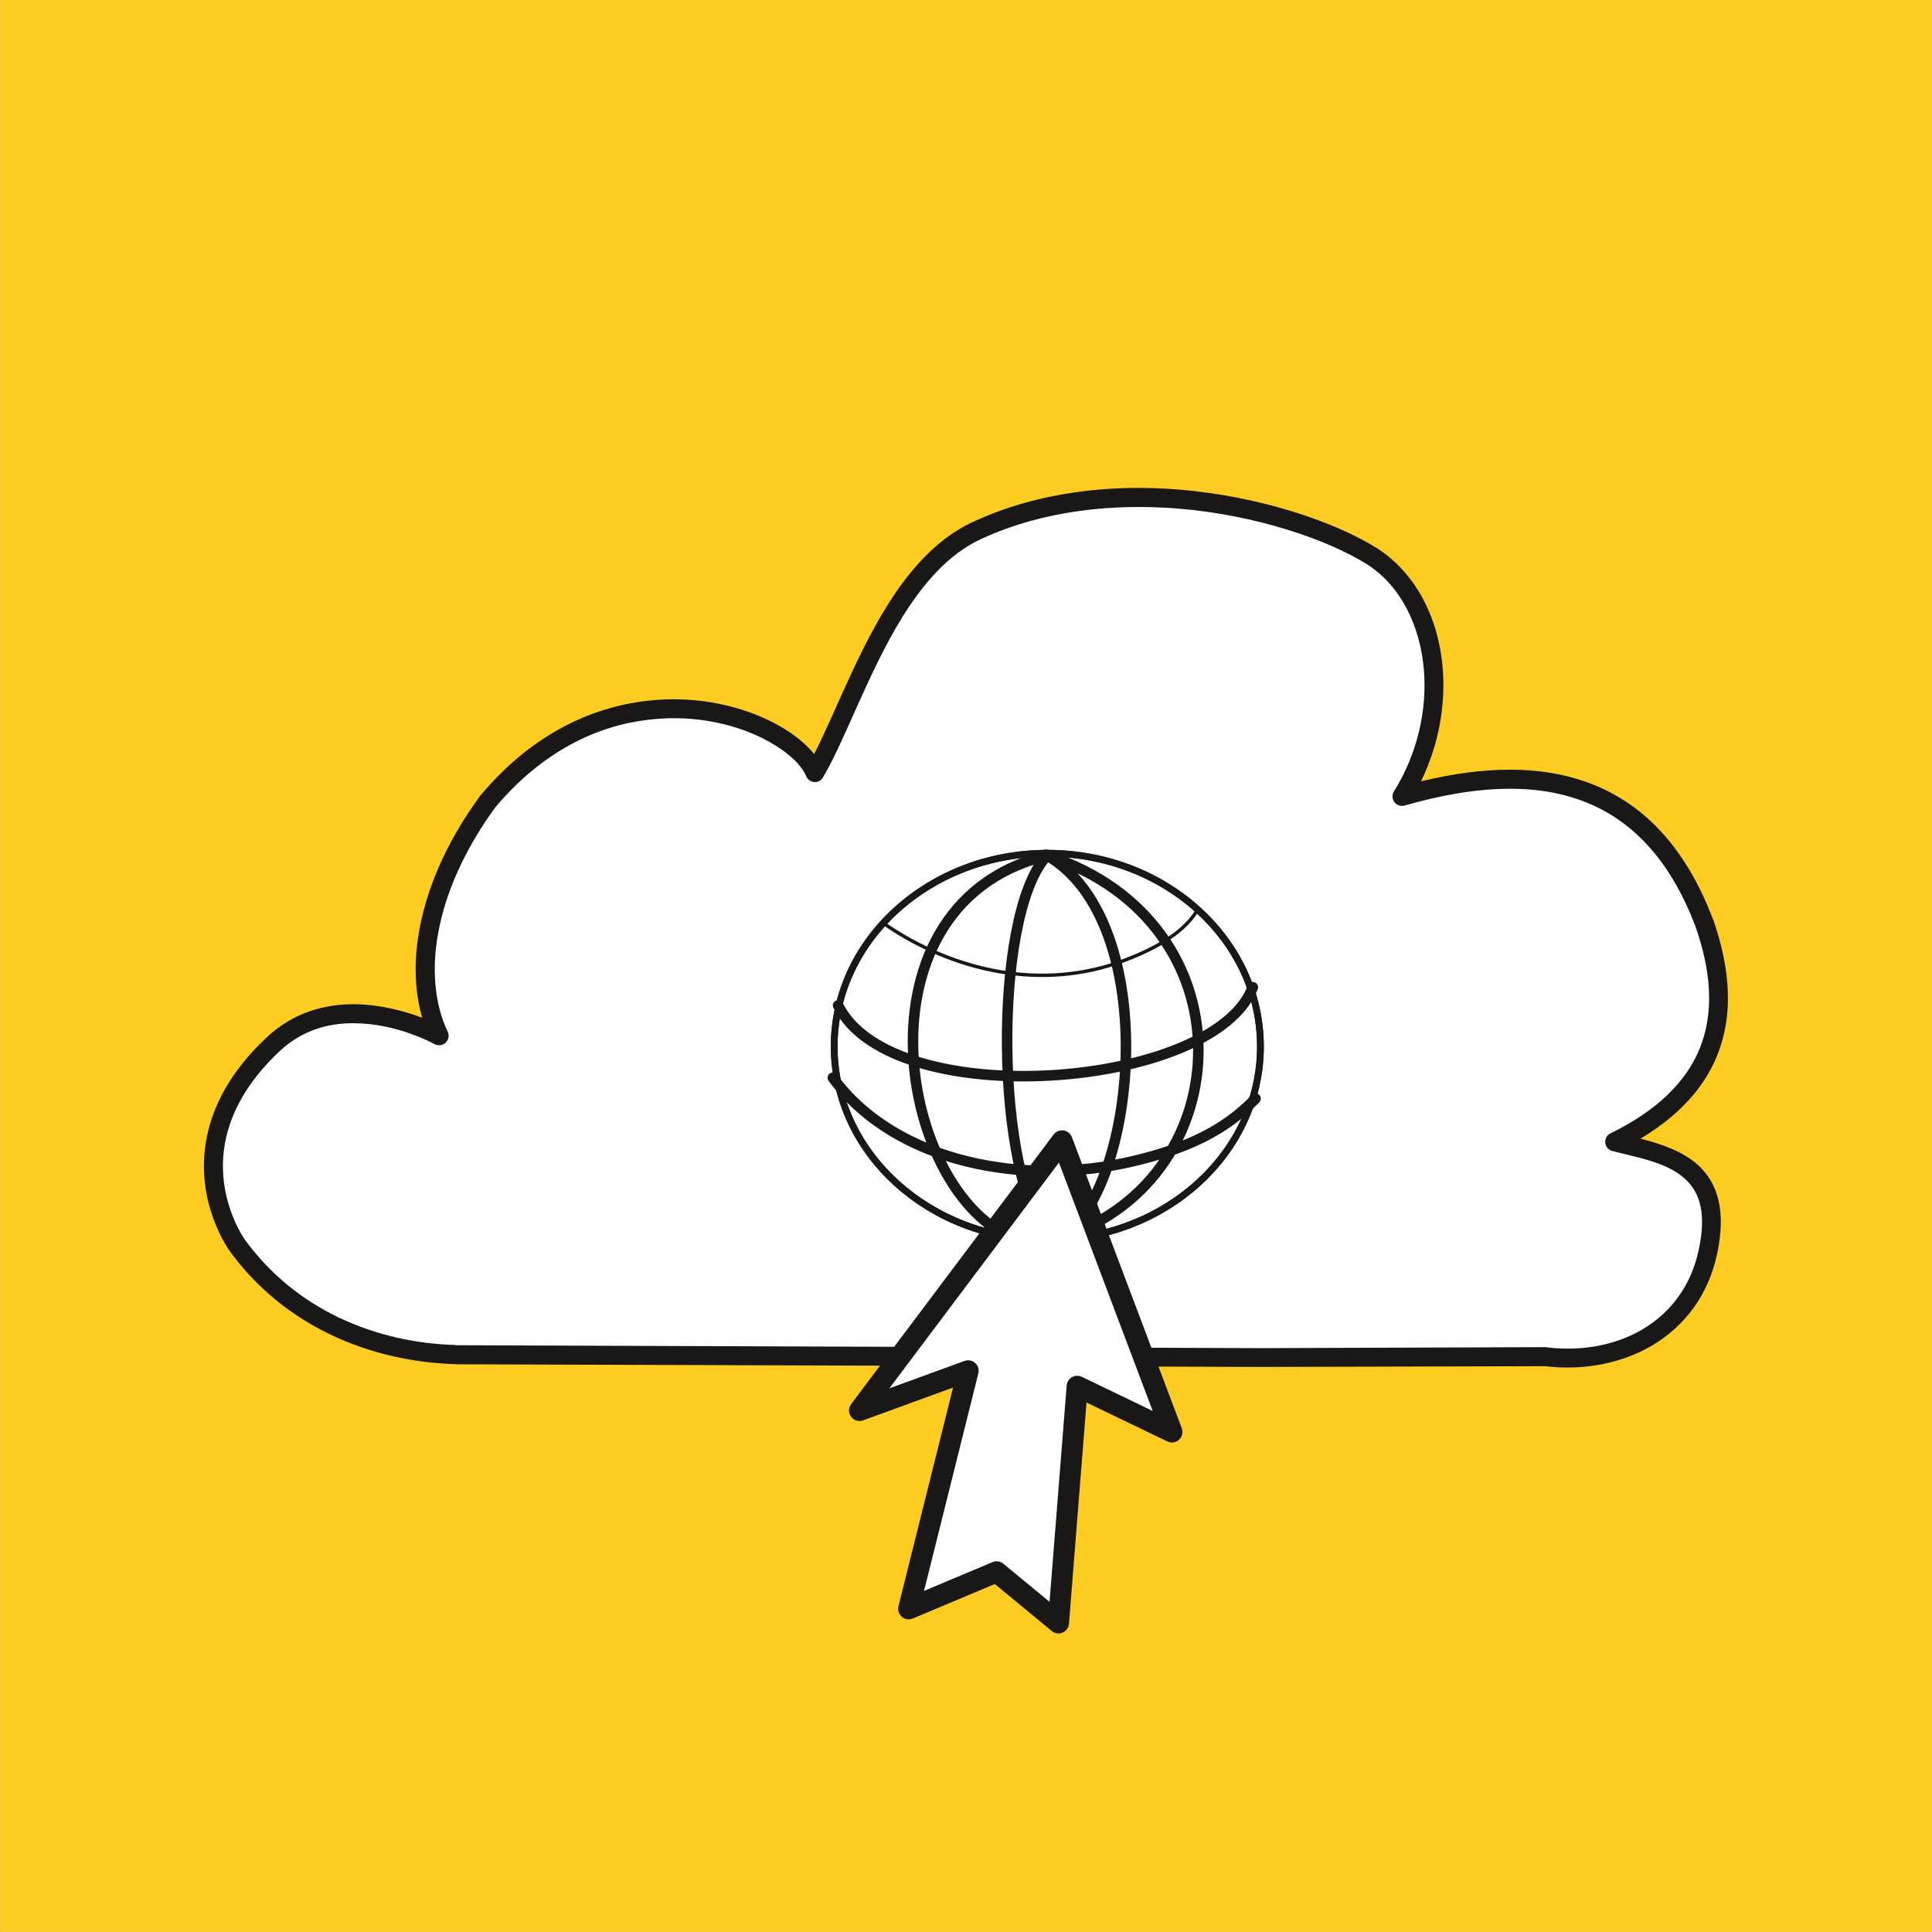
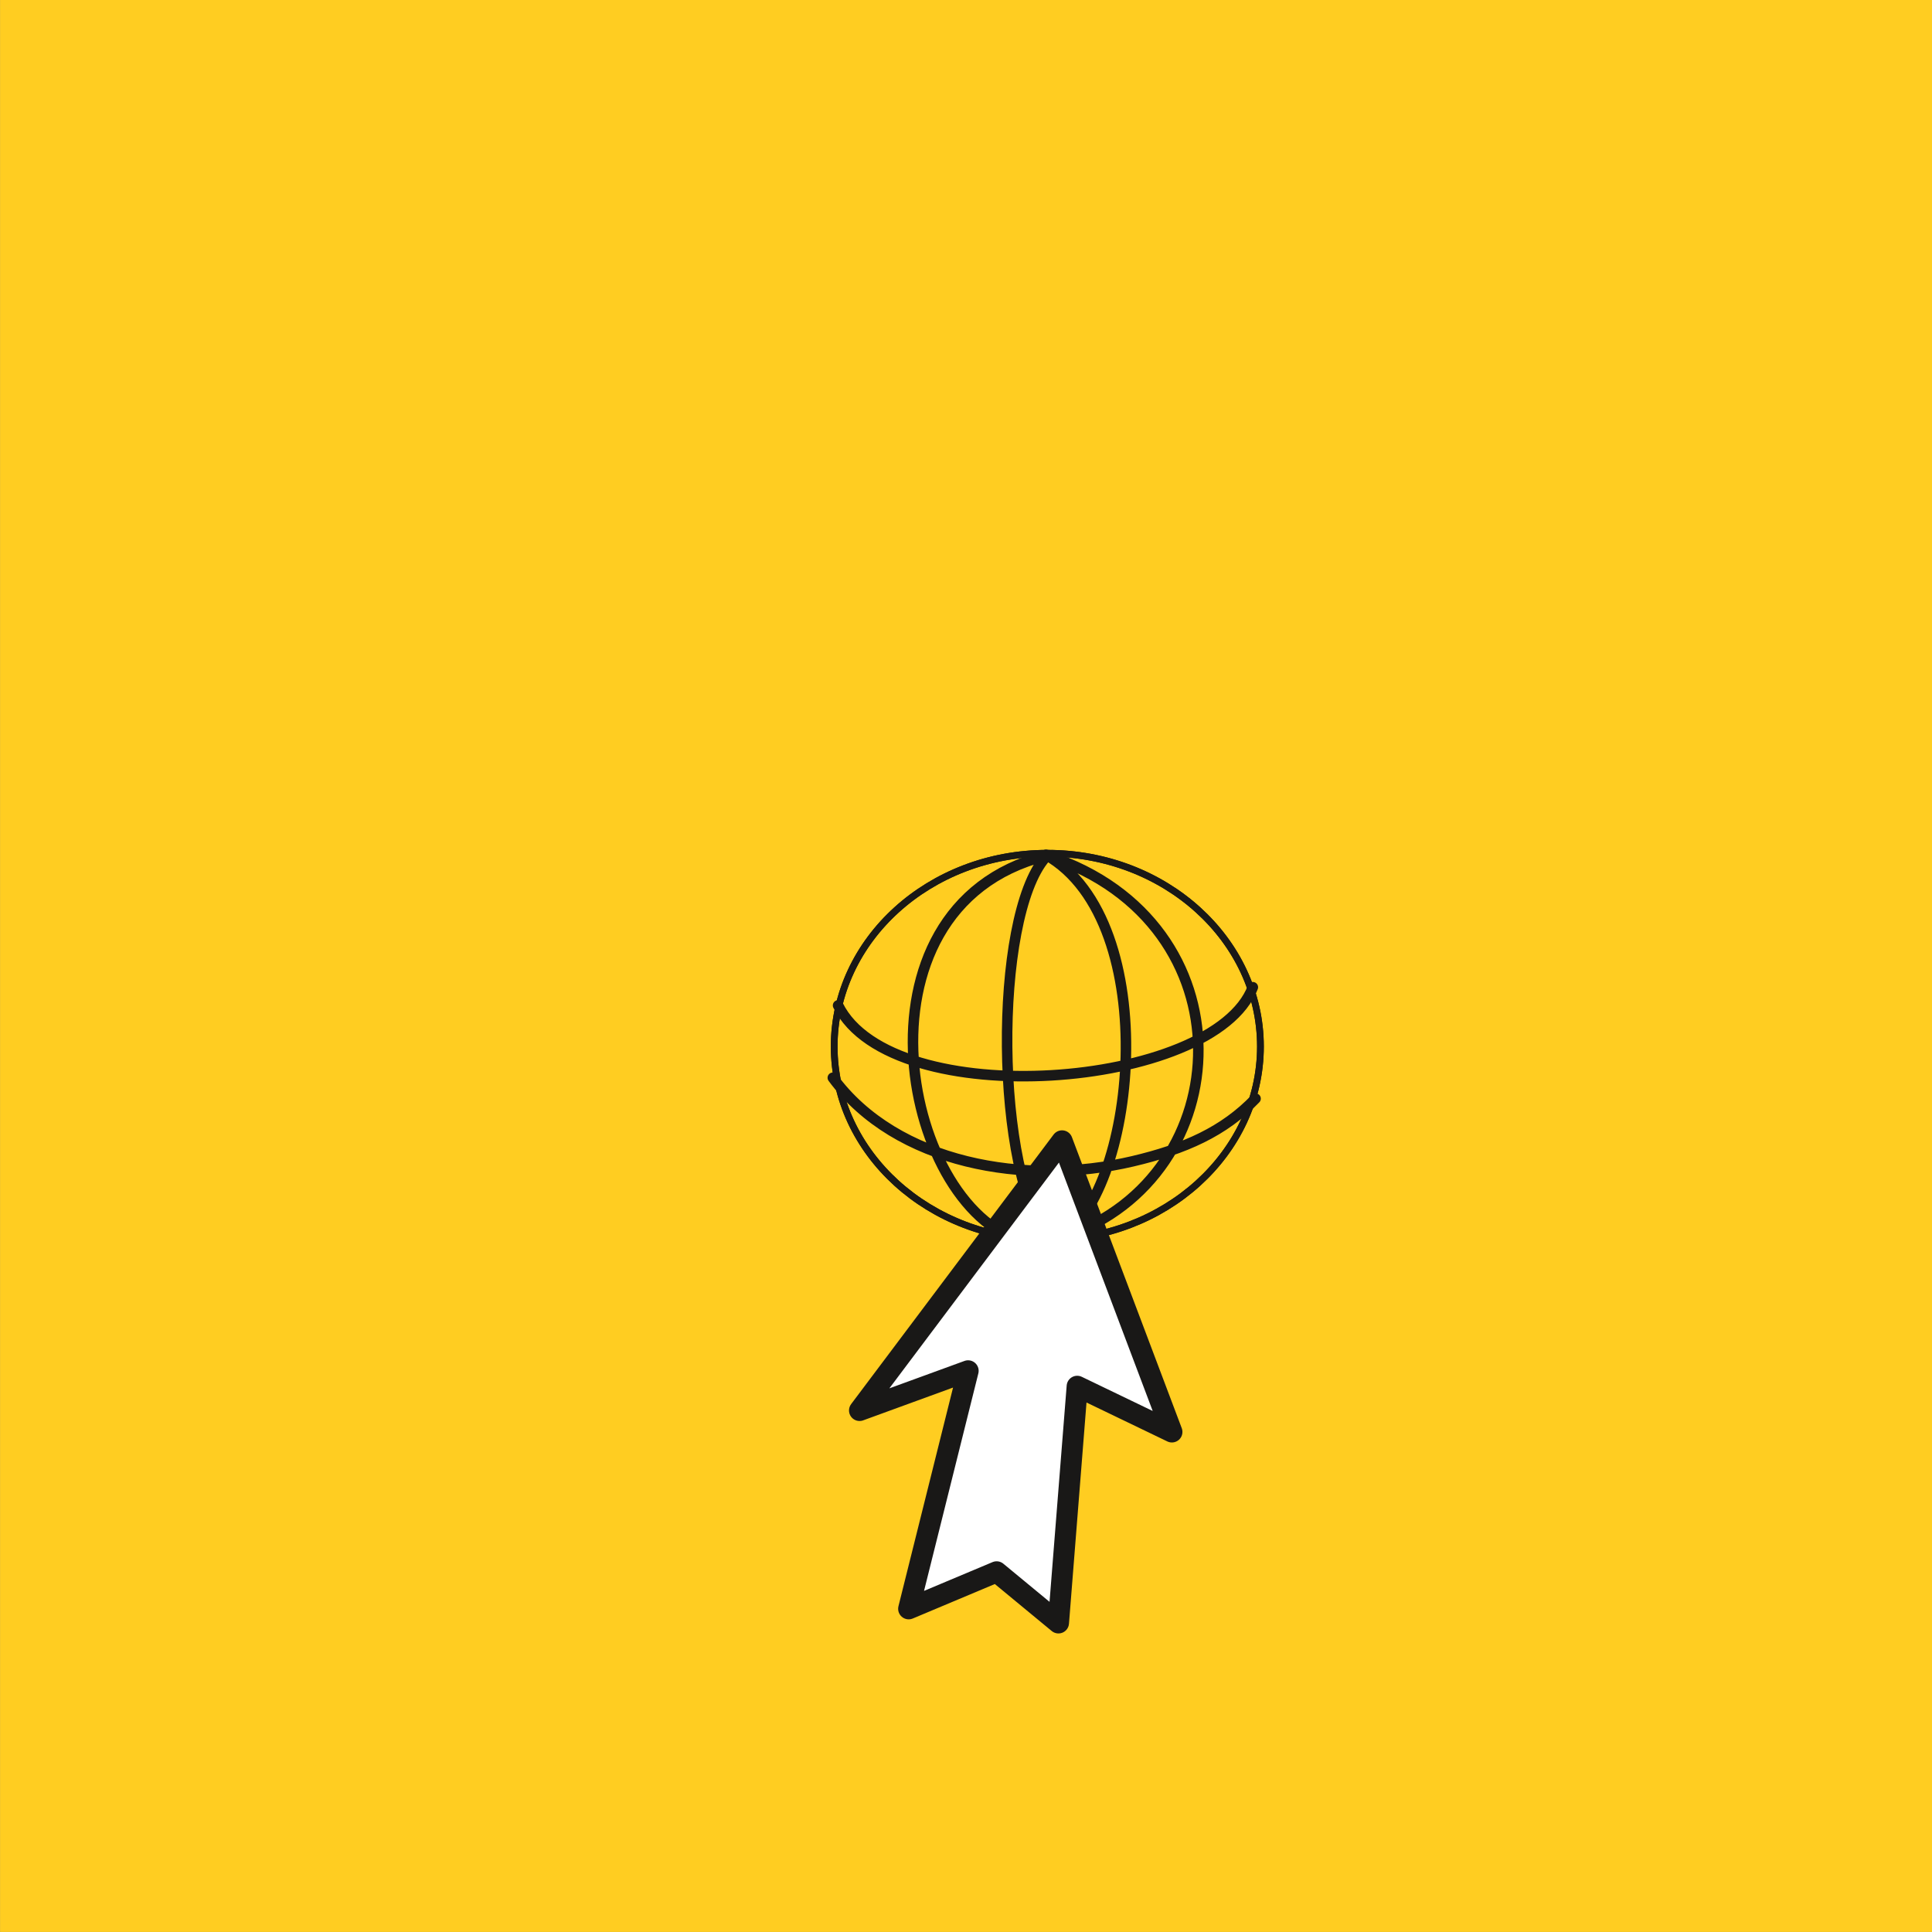
<svg xmlns="http://www.w3.org/2000/svg" id="Layer_1" viewBox="0 0 312.2 312.2">
  <rect x="0" y="0" width="312.2" height="312.2" fill="#808080" stroke="none" />
  <defs>
    <style>.cls-1{stroke-width:3.41px;}.cls-1,.cls-2,.cls-3,.cls-4,.cls-5{fill:none;}.cls-1,.cls-3,.cls-4,.cls-5{stroke:#191817;stroke-linecap:round;stroke-linejoin:round;}.cls-6{clip-path:url(#clippath);}.cls-2,.cls-7,.cls-8,.cls-9{stroke-width:0px;}.cls-3{stroke-width:1.7px;}.cls-7{fill:#191817;}.cls-8{fill:#fff;}.cls-9{fill:#ffcd21;}.cls-4{stroke-width:1.09px;}.cls-5{stroke-width:.55px;}</style>
    <clipPath id="clippath">
      <rect class="cls-2" x=".01" y="0" width="312.19" height="312.19" />
    </clipPath>
  </defs>
  <rect class="cls-9" x=".01" y="0" width="312.19" height="312.19" />
  <g class="cls-6">
-     <path class="cls-8" d="m73.6,218.95c-12.18-.31-26.09-5.22-35.2-17.61,0,0-11.84-15.99,5.71-32.55,10.93-10.26,26.85-1.4,26.85-1.4-4.4-9.17-2.61-23.53,7.83-37.8,20.42-24.43,48.9-13.88,52.9-4.71,6.06-10.46,12.01-32.66,26.31-39.21,23.36-10.67,52.21-2.98,63.65,4.19,11.04,6.95,13.52,25.03,4.92,38.83,22.93-6.59,40.3-1.96,48.84,20.42,5.31,15.14,1.86,27.41-14.48,35.41,7.92,2,18.17,3.41,15.06,17.81-2.73,12.7-14.5,18.34-26.18,16.94l-45.94.12-130.27-.43Z" />
-     <path class="cls-7" d="m73.63,217.38l130.23.47,45.96-.16c.05,0,.12.04.18.04,5.54.66,11.12-.31,15.6-3.02,4.34-2.63,7.65-6.87,8.9-12.71,1.25-5.76.25-9.17-2.06-11.37-2.98-2.82-7.78-3.56-11.88-4.63-.62-.16-1.08-.66-1.16-1.33-.07-.62.27-1.26.86-1.53,7.49-3.68,12.18-8.27,14.39-13.68,2.35-5.76,1.91-12.42-.69-19.8-4.15-10.9-10.46-17.44-18.58-20.36-7.92-2.86-17.51-2.26-28.4.87-.61.16-1.27-.04-1.65-.55-.38-.52-.42-1.22-.08-1.73,3.84-6.15,5.37-13.22,4.84-19.64-.6-7.18-3.77-13.65-9.26-17.11-6.23-3.88-17.77-7.95-30.7-8.98-10.26-.78-21.41.27-31.5,4.9-5.36,2.43-9.46,7.26-12.85,12.71-5.46,8.86-9.09,19.52-12.77,25.83-.29.51-.83.82-1.4.78-.59-.04-1.09-.39-1.33-.94-.83-1.93-2.94-3.84-5.83-5.49-4.88-2.78-11.98-4.59-19.69-3.64-8.19.94-17.07,5.02-24.75,14.19-4.34,5.96-7.15,11.92-8.59,17.48-1.87,7.22-1.44,13.76.92,18.74.3.59.16,1.3-.33,1.77-.49.47-1.21.55-1.8.23,0,0-6.01-3.37-13.03-3.37-3.99-.04-8.32,1.05-12.02,4.54-5.35,5.02-7.83,10-8.73,14.44-1.85,9.21,3.2,16.08,3.2,16.08,4.16,5.68,9.38,9.72,14.96,12.42,6.19,2.98,12.84,4.36,19.03,4.51m-.07,3.1c-6.59-.2-13.7-1.65-20.31-4.86-6.01-2.9-11.62-7.25-16.09-13.37,0,0-5.87-7.88-3.73-18.47.99-4.93,3.69-10.5,9.63-16.06,4.36-4.12,9.44-5.41,14.14-5.41,4.34.04,8.34,1.17,11.03,2.19-1.11-3.84-1.37-8.31-.64-13.12,1.08-7.06,4.25-14.87,9.96-22.67.01-.04.04-.08.05-.08,8.32-9.95,17.94-14.27,26.78-15.32,8.46-1.03,16.22.98,21.57,4.03,2.39,1.34,4.31,2.94,5.62,4.55,3.89-7.61,7.96-19.17,14.37-27.76,3.17-4.24,6.91-7.77,11.41-9.81,10.59-4.86,22.27-6.04,33.01-5.18,13.53,1.09,25.57,5.37,32.09,9.44,6.27,3.97,10.02,11.23,10.69,19.42.49,5.96-.62,12.38-3.51,18.3,10.17-2.47,19.19-2.59,26.77.12,8.9,3.19,15.88,10.24,20.42,22.17t.03.04c2.87,8.23,3.24,15.6.62,22.04-2.08,5.1-6.09,9.6-12.36,13.37,3.5.9,6.99,2.11,9.42,4.38,2.89,2.74,4.51,7.02,2.95,14.27-1.46,6.75-5.29,11.62-10.32,14.67-5.02,3.02-11.25,4.19-17.46,3.45l-45.85.12h-.01l-130.27-.43h-.03Z" />
-     <path class="cls-8" d="m169.24,137.88c19.02,0,34.44,13.98,34.44,31.23s-15.43,31.24-34.44,31.24-34.44-13.98-34.44-31.24,15.43-31.23,34.44-31.23" />
    <path class="cls-4" d="m169.24,137.88c19.02,0,34.44,13.98,34.44,31.23s-15.43,31.24-34.44,31.24-34.44-13.98-34.44-31.24,15.43-31.23,34.44-31.23Z" />
-     <path class="cls-5" d="m142.67,149.14c11.43,7.93,25.85,11.04,38.98,6.07,4.01-1.52,9.24-3.99,11.71-7.93" />
    <path class="cls-3" d="m169.45,138.32c32.7,10.84,30.93,51.73,2.68,61.45m-3.12-61.64c19.1,10.78,14.83,55.5,1.55,62.54m-1.61-62.13c-8.52,9.74-8.27,51.21.73,62.09m-.79-62.32c-32.86,8.36-22.97,58.33-2.65,62.55m-31.66-26.7c10.26,13.92,31.17,17.57,48.45,13.5,8.43-1.98,14.75-4.81,19.86-10.13m-67.46-15.06c8.72,17.55,60.76,13.57,67.02-2.94" />
    <path class="cls-4" d="m169.24,137.88c19.02,0,34.44,13.98,34.44,31.23s-15.43,31.24-34.44,31.24-34.44-13.98-34.44-31.24,15.43-31.23,34.44-31.23Z" />
  </g>
  <polygon class="cls-8" points="138.9 227.92 171.62 184.36 189.37 231.39 174.07 224.02 171.04 262.25 161.05 254 146.84 259.97 156.44 221.52 138.9 227.92" />
  <polygon class="cls-1" points="138.9 227.92 171.62 184.36 189.37 231.39 174.07 224.02 171.04 262.25 161.05 254 146.84 259.97 156.44 221.52 138.9 227.92" />
</svg>